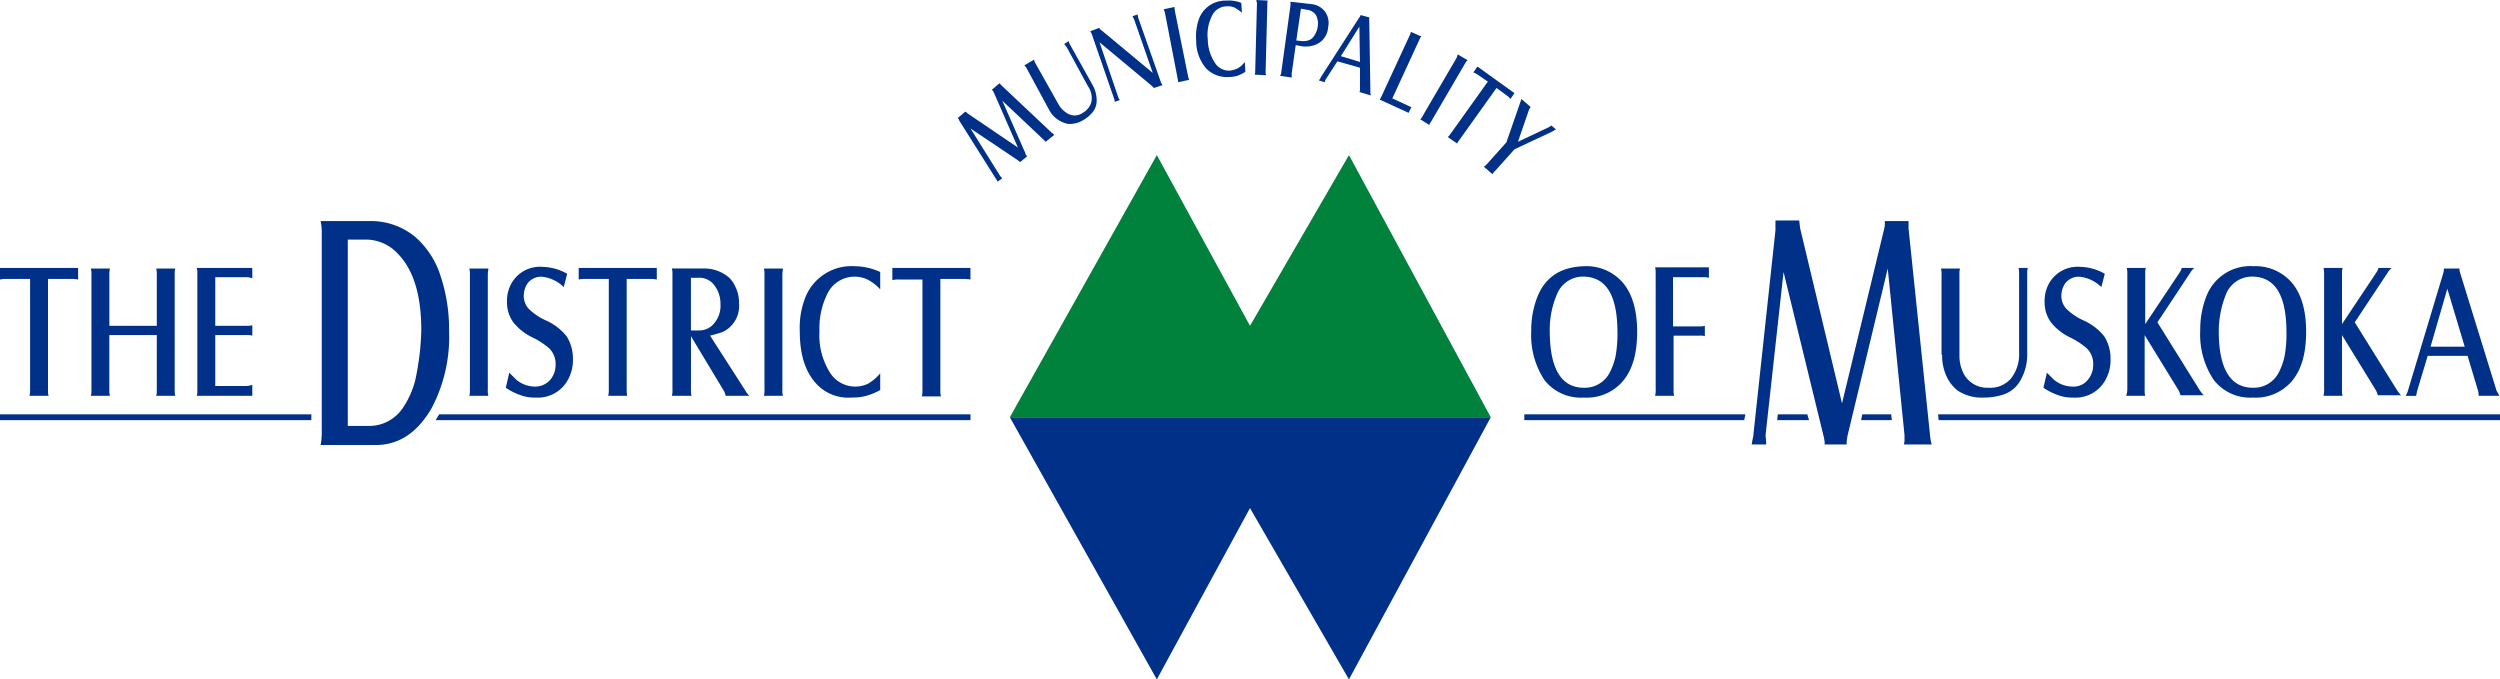
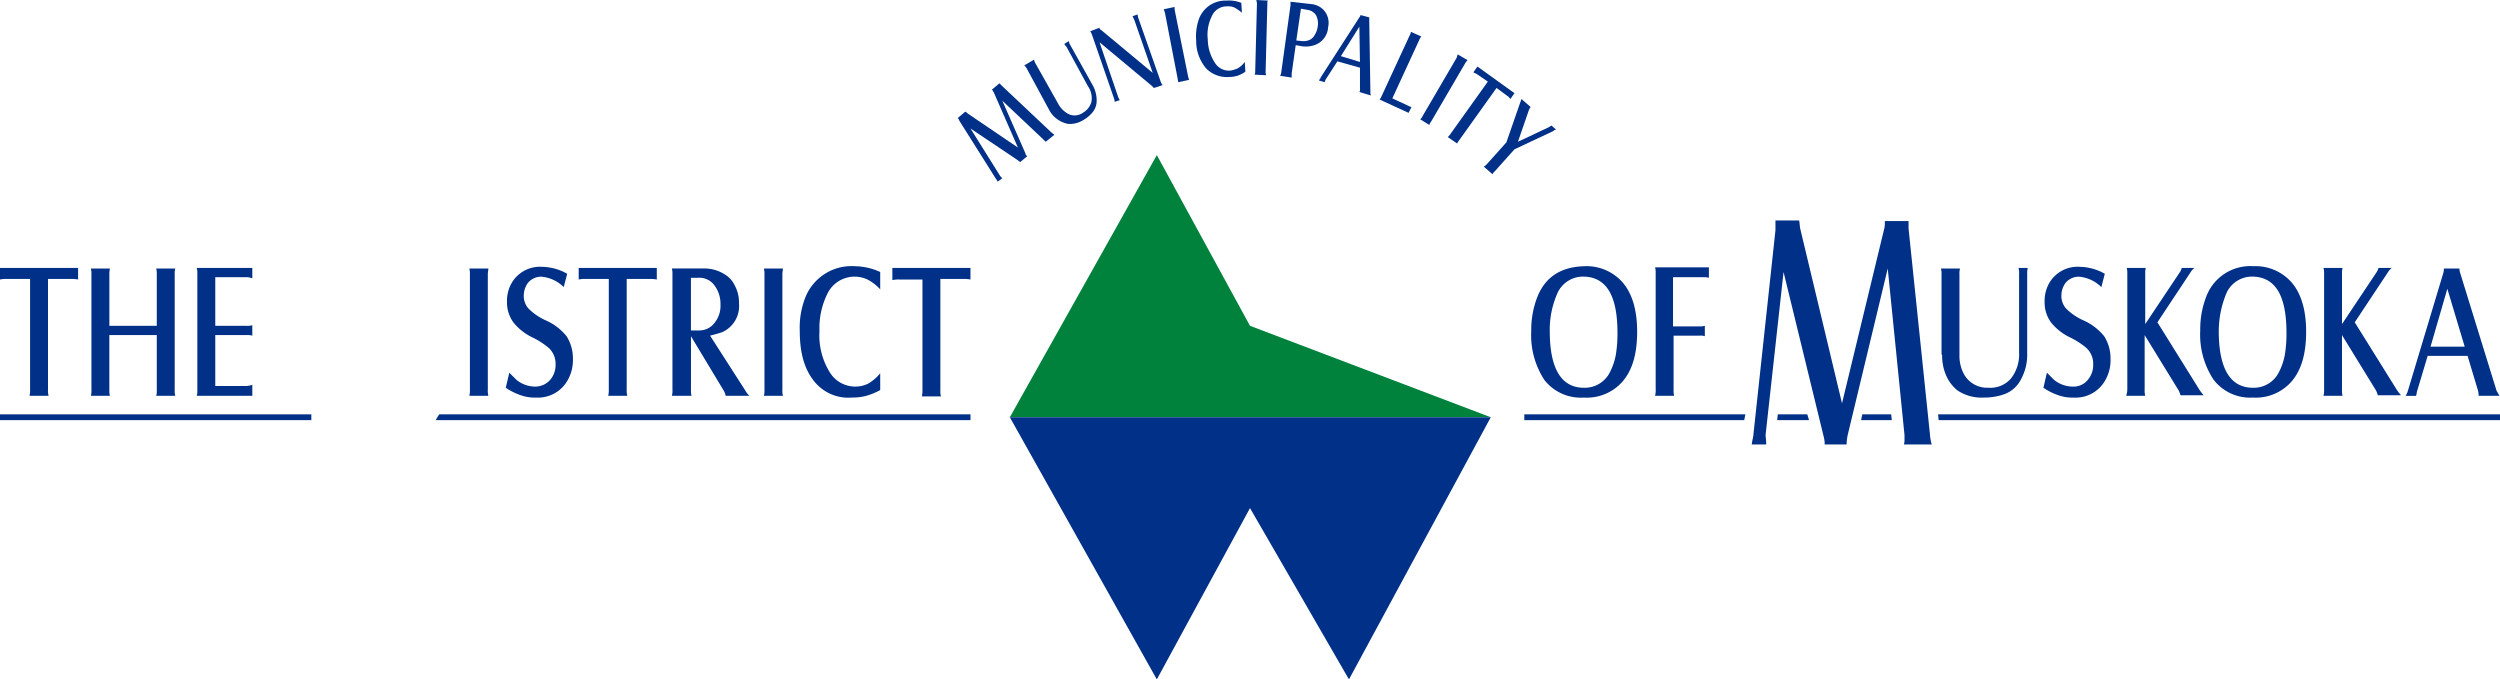
<svg xmlns="http://www.w3.org/2000/svg" id="district-of-muskoka-logo" width="354" height="96.203" viewBox="0 0 354 96.203">
  <g id="Group_1" data-name="Group 1" transform="translate(0 31.221)">
    <path id="Path_1" data-name="Path 1" d="M265.5,50.361a12.838,12.838,0,0,0-.9,4.917,11.534,11.534,0,0,0,1.885,6.965,6.552,6.552,0,0,0,5.572,2.458,6.722,6.722,0,0,0,5.49-2.294c1.393-1.639,2.049-3.933,2.049-7.047s-.737-5.49-2.131-7.047a6.806,6.806,0,0,0-5.326-2.213C268.861,46.182,266.649,47.575,265.5,50.361Zm2.868-.574a3.971,3.971,0,0,1,3.687-2.213c3.2.082,4.753,2.7,4.753,7.949a18.1,18.1,0,0,1-.246,3.2,8.978,8.978,0,0,1-.819,2.376,3.971,3.971,0,0,1-3.687,2.213c-3.2,0-4.835-2.7-4.835-8.031A12.725,12.725,0,0,1,268.369,49.787Z" transform="translate(-47.775 -39.626)" fill="#003088" />
    <path id="Path_2" data-name="Path 2" d="M286,64.492h2.7a3.072,3.072,0,0,1-.082-.9V55.969h3.688a1.819,1.819,0,0,1,.737.082V54.576a2.526,2.526,0,0,1-.819.082H288.54V47.693H292.8a2.788,2.788,0,0,1,.819.082V46.3H286a2.787,2.787,0,0,1,.082.819V63.426A3.7,3.7,0,0,1,286,64.492Z" transform="translate(-51.639 -39.663)" fill="#003088" />
    <path id="Path_3" data-name="Path 3" d="M335.564,58.692a7.023,7.023,0,0,0,.574,2.95,5.487,5.487,0,0,0,1.639,2.131,6.153,6.153,0,0,0,3.687.983,8.571,8.571,0,0,0,2.95-.492,4.279,4.279,0,0,0,2.294-2.049,7.222,7.222,0,0,0,.9-3.687V47.3a3.072,3.072,0,0,1,.082-.9h-1.311a2.8,2.8,0,0,1,.082.9V58.364a5.513,5.513,0,0,1-1.147,3.688,3.866,3.866,0,0,1-3.2,1.311,3.762,3.762,0,0,1-3.442-1.885,5.5,5.5,0,0,1-.656-2.7V47.3a2.526,2.526,0,0,1,.082-.819h-2.7a3.072,3.072,0,0,1,.082.9V58.692Z" transform="translate(-60.558 -39.681)" fill="#003088" />
    <path id="Path_4" data-name="Path 4" d="M357.2,63.163a4.182,4.182,0,0,1-2.622-.983l-.983-.983-.492,2.131a8.571,8.571,0,0,0,2.131,1.065,5.821,5.821,0,0,0,2.131.328A4.817,4.817,0,0,0,361.95,62.1a5.689,5.689,0,0,0,.656-2.868,5.846,5.846,0,0,0-.9-3.2,7.878,7.878,0,0,0-2.868-2.212A8.2,8.2,0,0,1,356.3,52.1a2.7,2.7,0,0,1-.656-1.8,3.148,3.148,0,0,1,.574-1.8,2.45,2.45,0,0,1,1.885-.9,5.1,5.1,0,0,1,3.2,1.475l.492-1.885a7.415,7.415,0,0,0-3.524-.983,4.638,4.638,0,0,0-4.343,2.294,5.094,5.094,0,0,0-.656,2.7,4.783,4.783,0,0,0,.9,2.868,7.736,7.736,0,0,0,2.7,2.131,10.984,10.984,0,0,1,2.294,1.475,3.031,3.031,0,0,1,.983,2.376,3.209,3.209,0,0,1-.737,2.131A2.589,2.589,0,0,1,357.2,63.163Z" transform="translate(-63.754 -39.644)" fill="#003088" />
    <path id="Path_5" data-name="Path 5" d="M367.4,64.51h2.7a3.072,3.072,0,0,1-.082-.9v-7.7l4.835,7.867a5.645,5.645,0,0,1,.246.656h3.278a7.931,7.931,0,0,1-.574-.738L371.825,54.1l4.671-7.047a2.208,2.208,0,0,1,.574-.656h-1.8a1.96,1.96,0,0,1-.246.574L370.1,54.349V47.219a2.527,2.527,0,0,1,.082-.819h-2.7a3.074,3.074,0,0,1,.082.9V63.608A2.947,2.947,0,0,1,367.4,64.51Z" transform="translate(-66.336 -39.681)" fill="#003088" />
    <path id="Path_6" data-name="Path 6" d="M387.657,64.7a6.722,6.722,0,0,0,5.49-2.294c1.393-1.639,2.049-3.933,2.049-7.047s-.738-5.49-2.131-7.047a6.805,6.805,0,0,0-5.326-2.213,6.659,6.659,0,0,0-6.638,4.179,12.839,12.839,0,0,0-.9,4.917,11.534,11.534,0,0,0,1.885,6.965A6.5,6.5,0,0,0,387.657,64.7Zm-3.687-14.914a3.971,3.971,0,0,1,3.688-2.213c3.2.082,4.753,2.7,4.753,7.949a18.1,18.1,0,0,1-.246,3.2,8.981,8.981,0,0,1-.819,2.376,3.971,3.971,0,0,1-3.687,2.213c-3.2,0-4.835-2.7-4.835-8.031A14.055,14.055,0,0,1,383.969,49.787Z" transform="translate(-68.647 -39.626)" fill="#003088" />
    <path id="Path_7" data-name="Path 7" d="M401.5,64.51h2.7a3.072,3.072,0,0,1-.082-.9v-7.7l4.835,7.867a5.623,5.623,0,0,1,.246.656h3.278a7.947,7.947,0,0,1-.574-.738L405.925,54.1l4.671-7.047a2.209,2.209,0,0,1,.574-.656h-1.885a1.958,1.958,0,0,1-.246.574l-4.917,7.375V47.219a2.525,2.525,0,0,1,.082-.819h-2.7a3.073,3.073,0,0,1,.082.9V63.608A3.073,3.073,0,0,1,401.5,64.51Z" transform="translate(-72.493 -39.681)" fill="#003088" />
    <path id="Path_8" data-name="Path 8" d="M417.339,63.79l1.475-4.917h5.654l1.475,4.917a2.267,2.267,0,0,1,.082.738h2.95c-.164-.328-.328-.574-.41-.738L423.4,47.074a1.6,1.6,0,0,1-.082-.574h-2.213a1.8,1.8,0,0,1-.082.656l-5,16.635a2.909,2.909,0,0,1-.328.738h1.475C417.257,64.282,417.257,64.036,417.339,63.79ZM421.6,49.368l2.458,8.194h-4.835Z" transform="translate(-75.057 -39.699)" fill="#003088" />
    <path id="Path_9" data-name="Path 9" d="M324.907,39.347V38.282h-3.36v.246a3.075,3.075,0,0,1-.082.819l-5.982,24.747-5.9-24.665c-.082-.328-.082-.738-.164-1.229h-3.36v1.393l-3.114,28.844c0,.328-.164.819-.246,1.475h2.049a9.3,9.3,0,0,0-.082-1.147v-.246l2.54-23.026,5.654,23.19a5.347,5.347,0,0,1,.164.9v.328h3.114v-.246a7.644,7.644,0,0,1,.164-1.147L321.957,45l2.376,23.6v.574a2.527,2.527,0,0,1-.082.737h3.933a7.027,7.027,0,0,1-.246-1.393Z" transform="translate(-54.654 -38.2)" fill="#003088" />
    <path id="Path_10" data-name="Path 10" d="M321.764,71.7l-.164.819h4.343l-.082-.819Z" transform="translate(-58.067 -44.249)" fill="#003088" />
    <path id="Path_11" data-name="Path 11" d="M307.182,71.7l-.082.819h4.507l-.246-.819Z" transform="translate(-55.449 -44.249)" fill="#003088" />
    <path id="Path_12" data-name="Path 12" d="M334.982,72.519h79.486V71.7H334.9Z" transform="translate(-60.468 -44.249)" fill="#003088" />
    <path id="Path_13" data-name="Path 13" d="M263.4,72.519h31.139l.164-.819H263.4Z" transform="translate(-47.558 -44.249)" fill="#003088" />
-     <path id="Path_14" data-name="Path 14" d="M72.363,46a12.162,12.162,0,0,0-3.606-5.49A9.847,9.847,0,0,0,62.283,38.3H55.4a7.35,7.35,0,0,1,.164,1.475V68.456a9.076,9.076,0,0,1-.164,1.557h7.785c3.278,0,5.9-1.721,7.949-5.244a21.672,21.672,0,0,0,2.458-10.9A24,24,0,0,0,72.363,46ZM68.839,60.671a12.454,12.454,0,0,1-1.8,4.1,5.734,5.734,0,0,1-4.753,2.54H59.251V40.922H61.71a6.161,6.161,0,0,1,4.671,2.049c2.213,2.294,3.278,5.9,3.278,10.817A37.656,37.656,0,0,1,68.839,60.671Z" transform="translate(-10.003 -38.218)" fill="#003088" />
    <path id="Path_15" data-name="Path 15" d="M75.3,72.519h75.717V71.7H75.792A7.209,7.209,0,0,0,75.3,72.519Z" transform="translate(-13.596 -44.249)" fill="#003088" />
    <rect id="Rectangle_1" data-name="Rectangle 1" width="44.086" height="0.819" transform="translate(0 27.451)" fill="#003088" />
    <path id="Path_16" data-name="Path 16" d="M4.261,47.957V63.608a3.361,3.361,0,0,1-.082.9h2.7a3.072,3.072,0,0,1-.082-.9V47.957h3.278a4.7,4.7,0,0,1,.983.082V46.4H0v1.639a3.99,3.99,0,0,1,.983-.082Z" transform="translate(0 -39.681)" fill="#003088" />
    <path id="Path_17" data-name="Path 17" d="M15.7,64.528h2.7a2.788,2.788,0,0,1-.082-.819V55.924h6.719v7.785a2.526,2.526,0,0,1-.082.819h2.7a2.788,2.788,0,0,1-.082-.819V47.319a2.526,2.526,0,0,1,.082-.819h-2.7a3.361,3.361,0,0,1,.082.9v7.211H18.322V47.4a3.361,3.361,0,0,1,.082-.9H15.7a2.788,2.788,0,0,1,.082.819V63.626A2.8,2.8,0,0,1,15.7,64.528Z" transform="translate(-2.835 -39.699)" fill="#003088" />
    <path id="Path_18" data-name="Path 18" d="M34.082,63.69A2.526,2.526,0,0,1,34,64.51h7.867V62.953a3.606,3.606,0,0,1-.819.164H36.622V55.906h4.425a2.526,2.526,0,0,1,.819.082V54.513a2.526,2.526,0,0,1-.819.082H36.622V47.711h4.507a2.393,2.393,0,0,1,.737.164V46.4H34a2.8,2.8,0,0,1,.082.9Z" transform="translate(-6.139 -39.681)" fill="#003088" />
    <path id="Path_19" data-name="Path 19" d="M81.1,64.528h2.7a2.8,2.8,0,0,1-.082-.9V47.319c0-.328.082-.656.082-.819H81.1a2.788,2.788,0,0,1,.082.819V63.626A3.072,3.072,0,0,1,81.1,64.528Z" transform="translate(-14.643 -39.699)" fill="#003088" />
    <path id="Path_20" data-name="Path 20" d="M91.5,63.163a4.182,4.182,0,0,1-2.622-.983l-.983-.983L87.4,63.326a8.571,8.571,0,0,0,2.131,1.065,5.821,5.821,0,0,0,2.131.328A4.817,4.817,0,0,0,96.25,62.1a5.689,5.689,0,0,0,.656-2.868,5.846,5.846,0,0,0-.9-3.2,7.878,7.878,0,0,0-2.868-2.212A8.2,8.2,0,0,1,90.6,52.1a2.7,2.7,0,0,1-.656-1.8,3.148,3.148,0,0,1,.574-1.8,2.45,2.45,0,0,1,1.885-.9,5.1,5.1,0,0,1,3.2,1.475l.492-1.885a7.415,7.415,0,0,0-3.524-.983,4.638,4.638,0,0,0-4.343,2.294,5.093,5.093,0,0,0-.656,2.7,4.783,4.783,0,0,0,.9,2.868,7.736,7.736,0,0,0,2.7,2.131,10.984,10.984,0,0,1,2.294,1.475,3.031,3.031,0,0,1,.983,2.376,3.209,3.209,0,0,1-.738,2.131A2.806,2.806,0,0,1,91.5,63.163Z" transform="translate(-15.781 -39.644)" fill="#003088" />
    <path id="Path_21" data-name="Path 21" d="M104.261,47.957V63.608a3.361,3.361,0,0,1-.082.9h2.7a3.073,3.073,0,0,1-.082-.9V47.957h3.278a4.7,4.7,0,0,1,.983.082V46.4H100v1.639a3.99,3.99,0,0,1,.983-.082Z" transform="translate(-18.056 -39.681)" fill="#003088" />
    <path id="Path_22" data-name="Path 22" d="M116.1,64.528h2.786a3.072,3.072,0,0,1-.082-.9V56.087l4.589,7.621a2.454,2.454,0,0,1,.328.819h3.36a2.88,2.88,0,0,1-.574-.738l-5-7.785q.983-.246,1.721-.492a4.053,4.053,0,0,0,2.376-4.1,4.949,4.949,0,0,0-.574-2.458,3.587,3.587,0,0,0-1.475-1.639,5.294,5.294,0,0,0-2.786-.819H116.1a2.787,2.787,0,0,1,.082.819V63.626A2.8,2.8,0,0,1,116.1,64.528Zm2.622-16.717h1.065a2.665,2.665,0,0,1,2.131.819,4.319,4.319,0,0,1,1.065,2.95,3.834,3.834,0,0,1-1.229,3.032,2.7,2.7,0,0,1-1.8.656H118.8V47.811Z" transform="translate(-20.963 -39.699)" fill="#003088" />
    <path id="Path_23" data-name="Path 23" d="M132,64.528h2.7a2.8,2.8,0,0,1-.082-.9V47.319c0-.328.082-.656.082-.819H132a2.788,2.788,0,0,1,.082.819V63.626A3.073,3.073,0,0,1,132,64.528Z" transform="translate(-23.833 -39.699)" fill="#003088" />
    <path id="Path_24" data-name="Path 24" d="M145.575,64.7a7.8,7.8,0,0,0,2.049-.246,9.194,9.194,0,0,0,1.967-.819V61.26a6.335,6.335,0,0,1-1.721,1.475,4.172,4.172,0,0,1-1.8.41,4.227,4.227,0,0,1-3.687-2.131,9.923,9.923,0,0,1-1.393-5.736,10.893,10.893,0,0,1,1.229-5.49,4.277,4.277,0,0,1,5.572-1.8,6.3,6.3,0,0,1,1.8,1.393V46.919a8.932,8.932,0,0,0-3.606-.819,7.042,7.042,0,0,0-6.965,4.343,11.66,11.66,0,0,0-.819,4.835c0,3.114.656,5.408,2.049,7.129A6.188,6.188,0,0,0,145.575,64.7Z" transform="translate(-24.953 -39.626)" fill="#003088" />
    <path id="Path_25" data-name="Path 25" d="M154.2,48.121a3.989,3.989,0,0,1,.983-.082h3.278V63.69a3.36,3.36,0,0,1-.082.9h2.7a3.072,3.072,0,0,1-.082-.9V47.957h3.278a4.7,4.7,0,0,1,.983.082V46.4H154.2Z" transform="translate(-27.842 -39.681)" fill="#003088" />
  </g>
  <g id="Group_3" data-name="Group 3" transform="translate(142.993 21.961)">
    <g id="Group_2" data-name="Group 2">
-       <path id="Path_26" data-name="Path 26" d="M208.507,51.074,195.314,26.9,174.5,64.021h68.1L222.519,26.9Z" transform="translate(-174.5 -26.9)" fill="#00823d" />
+       <path id="Path_26" data-name="Path 26" d="M208.507,51.074,195.314,26.9,174.5,64.021h68.1Z" transform="translate(-174.5 -26.9)" fill="#00823d" />
    </g>
    <path id="Path_27" data-name="Path 27" d="M195.314,109.321l13.193-24.256,14.013,24.256L242.6,72.2H174.5Z" transform="translate(-174.5 -35.079)" fill="#003088" />
  </g>
  <g id="Group_4" data-name="Group 4" transform="translate(135.618)">
    <path id="Path_28" data-name="Path 28" d="M208.088,9.783a4.1,4.1,0,0,0,3.278,1.229,4.271,4.271,0,0,0,1.147-.164,4.972,4.972,0,0,0,1.147-.574l-.082-1.393a3.279,3.279,0,0,1-.983.9,4.057,4.057,0,0,1-1.065.328,2.353,2.353,0,0,1-2.212-1.147,6.212,6.212,0,0,1-.983-3.278,5.9,5.9,0,0,1,.574-3.278,2.3,2.3,0,0,1,2.131-1.393,2.249,2.249,0,0,1,1.065.164,6.313,6.313,0,0,1,1.065.737L213.087.523A4.667,4.667,0,0,0,210.956.2a3.987,3.987,0,0,0-3.933,2.786,7.466,7.466,0,0,0-.328,2.868A6.02,6.02,0,0,0,208.088,9.783Z" transform="translate(-172.934 -0.113)" fill="#003088" />
    <path id="Path_29" data-name="Path 29" d="M218.357,10.179,218.6.674c0-.246,0-.41.082-.492L217.046.1c0,.164.082.328.082.492l-.246,9.588a1.039,1.039,0,0,1-.082.492l1.639.082A1.215,1.215,0,0,1,218.357,10.179Z" transform="translate(-174.762 -0.1)" fill="#003088" />
    <path id="Path_30" data-name="Path 30" d="M222.839,10.561l.574-4.015.9.164a3.846,3.846,0,0,0,1.967-.246A2.838,2.838,0,0,0,228,4.006a2.687,2.687,0,0,0-.737-2.54,2.783,2.783,0,0,0-1.721-.737L222.675.4V.892L221.364,10.4a1.165,1.165,0,0,1-.164.492l1.639.246Zm1.311-9.178.9.164a1.756,1.756,0,0,1,1.229.738,2.588,2.588,0,0,1,.246,1.639,2.753,2.753,0,0,1-.41,1.147,1.608,1.608,0,0,1-.737.737,2.249,2.249,0,0,1-1.065.164l-.819-.082Z" transform="translate(-175.557 -0.154)" fill="#003088" />
    <path id="Path_31" data-name="Path 31" d="M203.067,11.461c0,.164.082.328.082.492l1.557-.328c-.082-.082-.082-.246-.164-.492l-1.885-9.342c0-.246-.082-.41,0-.492l-1.557.328c.082.164.082.328.164.492Z" transform="translate(-171.928 -0.317)" fill="#003088" />
    <path id="Path_32" data-name="Path 32" d="M227.9,11.96l.819.246c.082-.164.082-.328.164-.41l1.639-2.54,3.2.9v3.032a.614.614,0,0,1-.082.41l1.639.492a1.039,1.039,0,0,1-.082-.492l-.164-10.243V3.028L233.8,2.7a.621.621,0,0,1-.164.328l-5.49,8.522C228.146,11.714,227.982,11.8,227.9,11.96Zm5.736-7.621.082,5-2.7-.819Z" transform="translate(-176.767 -0.569)" fill="#003088" />
    <path id="Path_33" data-name="Path 33" d="M242.907,16.253a1.385,1.385,0,0,1-.41-.164L240.2,15.024l3.851-8.358a1.79,1.79,0,0,1,.246-.41L242.825,5.6a1.165,1.165,0,0,1-.164.492l-4.015,8.686a1.79,1.79,0,0,1-.246.41l4.1,1.885Z" transform="translate(-178.663 -1.093)" fill="#003088" />
    <path id="Path_34" data-name="Path 34" d="M191.76,14.482a1.039,1.039,0,0,1,.082.492l.737-.246a2.727,2.727,0,0,1-.246-.492l-2.622-7.7,7.375,6.146.328.328,1.229-.41a1.791,1.791,0,0,1-.246-.41l-3.2-9.1a1.442,1.442,0,0,1-.082-.492l-.737.246.246.492,2.622,7.539-7.293-6.064c-.164-.082-.246-.164-.246-.328l-1.311.492a2.729,2.729,0,0,1,.246.492Z" transform="translate(-169.635 -0.551)" fill="#003088" />
    <path id="Path_35" data-name="Path 35" d="M246.711,19.5c0-.164.082-.246.246-.492l4.835-8.276a1.788,1.788,0,0,1,.328-.41L250.726,9.5c-.082.164-.082.328-.164.492l-4.835,8.276a.818.818,0,0,1-.328.41Z" transform="translate(-179.926 -1.797)" fill="#003088" />
    <path id="Path_36" data-name="Path 36" d="M255.854,13.731l-5.326,7.457c-.082.164-.246.246-.328.41l1.311.9a1.79,1.79,0,0,1,.246-.41l5.326-7.457,1.557,1.147c.164.082.246.246.41.41l.574-.819L254.379,11.6l-.574.819.492.246Z" transform="translate(-180.793 -2.176)" fill="#003088" />
    <path id="Path_37" data-name="Path 37" d="M180.524,16.951a3.6,3.6,0,0,0,1.147,1.311,3.9,3.9,0,0,0,1.475.656,3.532,3.532,0,0,0,2.131-.492,4.749,4.749,0,0,0,1.393-1.147,2.572,2.572,0,0,0,.574-1.721,4.389,4.389,0,0,0-.574-2.131l-3.2-5.736a1.165,1.165,0,0,1-.164-.492l-.656.41c.082.082.164.246.328.41l3.032,5.572a2.92,2.92,0,0,1,.492,2.212,2.534,2.534,0,0,1-1.229,1.557,1.968,1.968,0,0,1-2.294,0,3.355,3.355,0,0,1-1.147-1.229l-3.278-5.818a1.164,1.164,0,0,1-.164-.492L177,10.642a1.785,1.785,0,0,1,.328.41Z" transform="translate(-167.576 -1.382)" fill="#003088" />
    <path id="Path_38" data-name="Path 38" d="M266.643,21.543l-.656-.574c-.164.082-.246.164-.41.246l-4.343,2.049,1.557-4.507a1.792,1.792,0,0,1,.246-.41L261.726,17.2a3.223,3.223,0,0,1-.164.492L259.6,23.346,256.81,26.46a1.439,1.439,0,0,1-.41.328l1.229,1.065a1.439,1.439,0,0,1,.328-.41l2.786-3.114,5.408-2.54C266.4,21.625,266.479,21.543,266.643,21.543Z" transform="translate(-181.913 -3.188)" fill="#003088" />
    <path id="Path_39" data-name="Path 39" d="M171.4,27.447l-4.1-6.556,6.719,4.507c.082.082.164.164.246.164a.08.08,0,0,0,.082.082l.983-.819a.08.08,0,0,0-.082-.082.426.426,0,0,1-.164-.328l-3.278-7.457,5.818,5.49.164.164.164.164,1.229-.983c-.164-.164-.328-.246-.41-.328l-7.129-6.719-.082-.082c0-.082-.082-.082-.164-.164l-1.065.9.082.082c.082.082.082.164.164.246l3.442,7.867-7.129-4.835a1.131,1.131,0,0,0-.328-.246l-1.065.9c.082.082.164.164.164.246s.082.082.082.164l5.162,8.194a1.791,1.791,0,0,1,.246.41l.656-.492a1.8,1.8,0,0,1-.41-.492Z" transform="translate(-165.5 -2.7)" fill="#003088" />
  </g>
</svg>